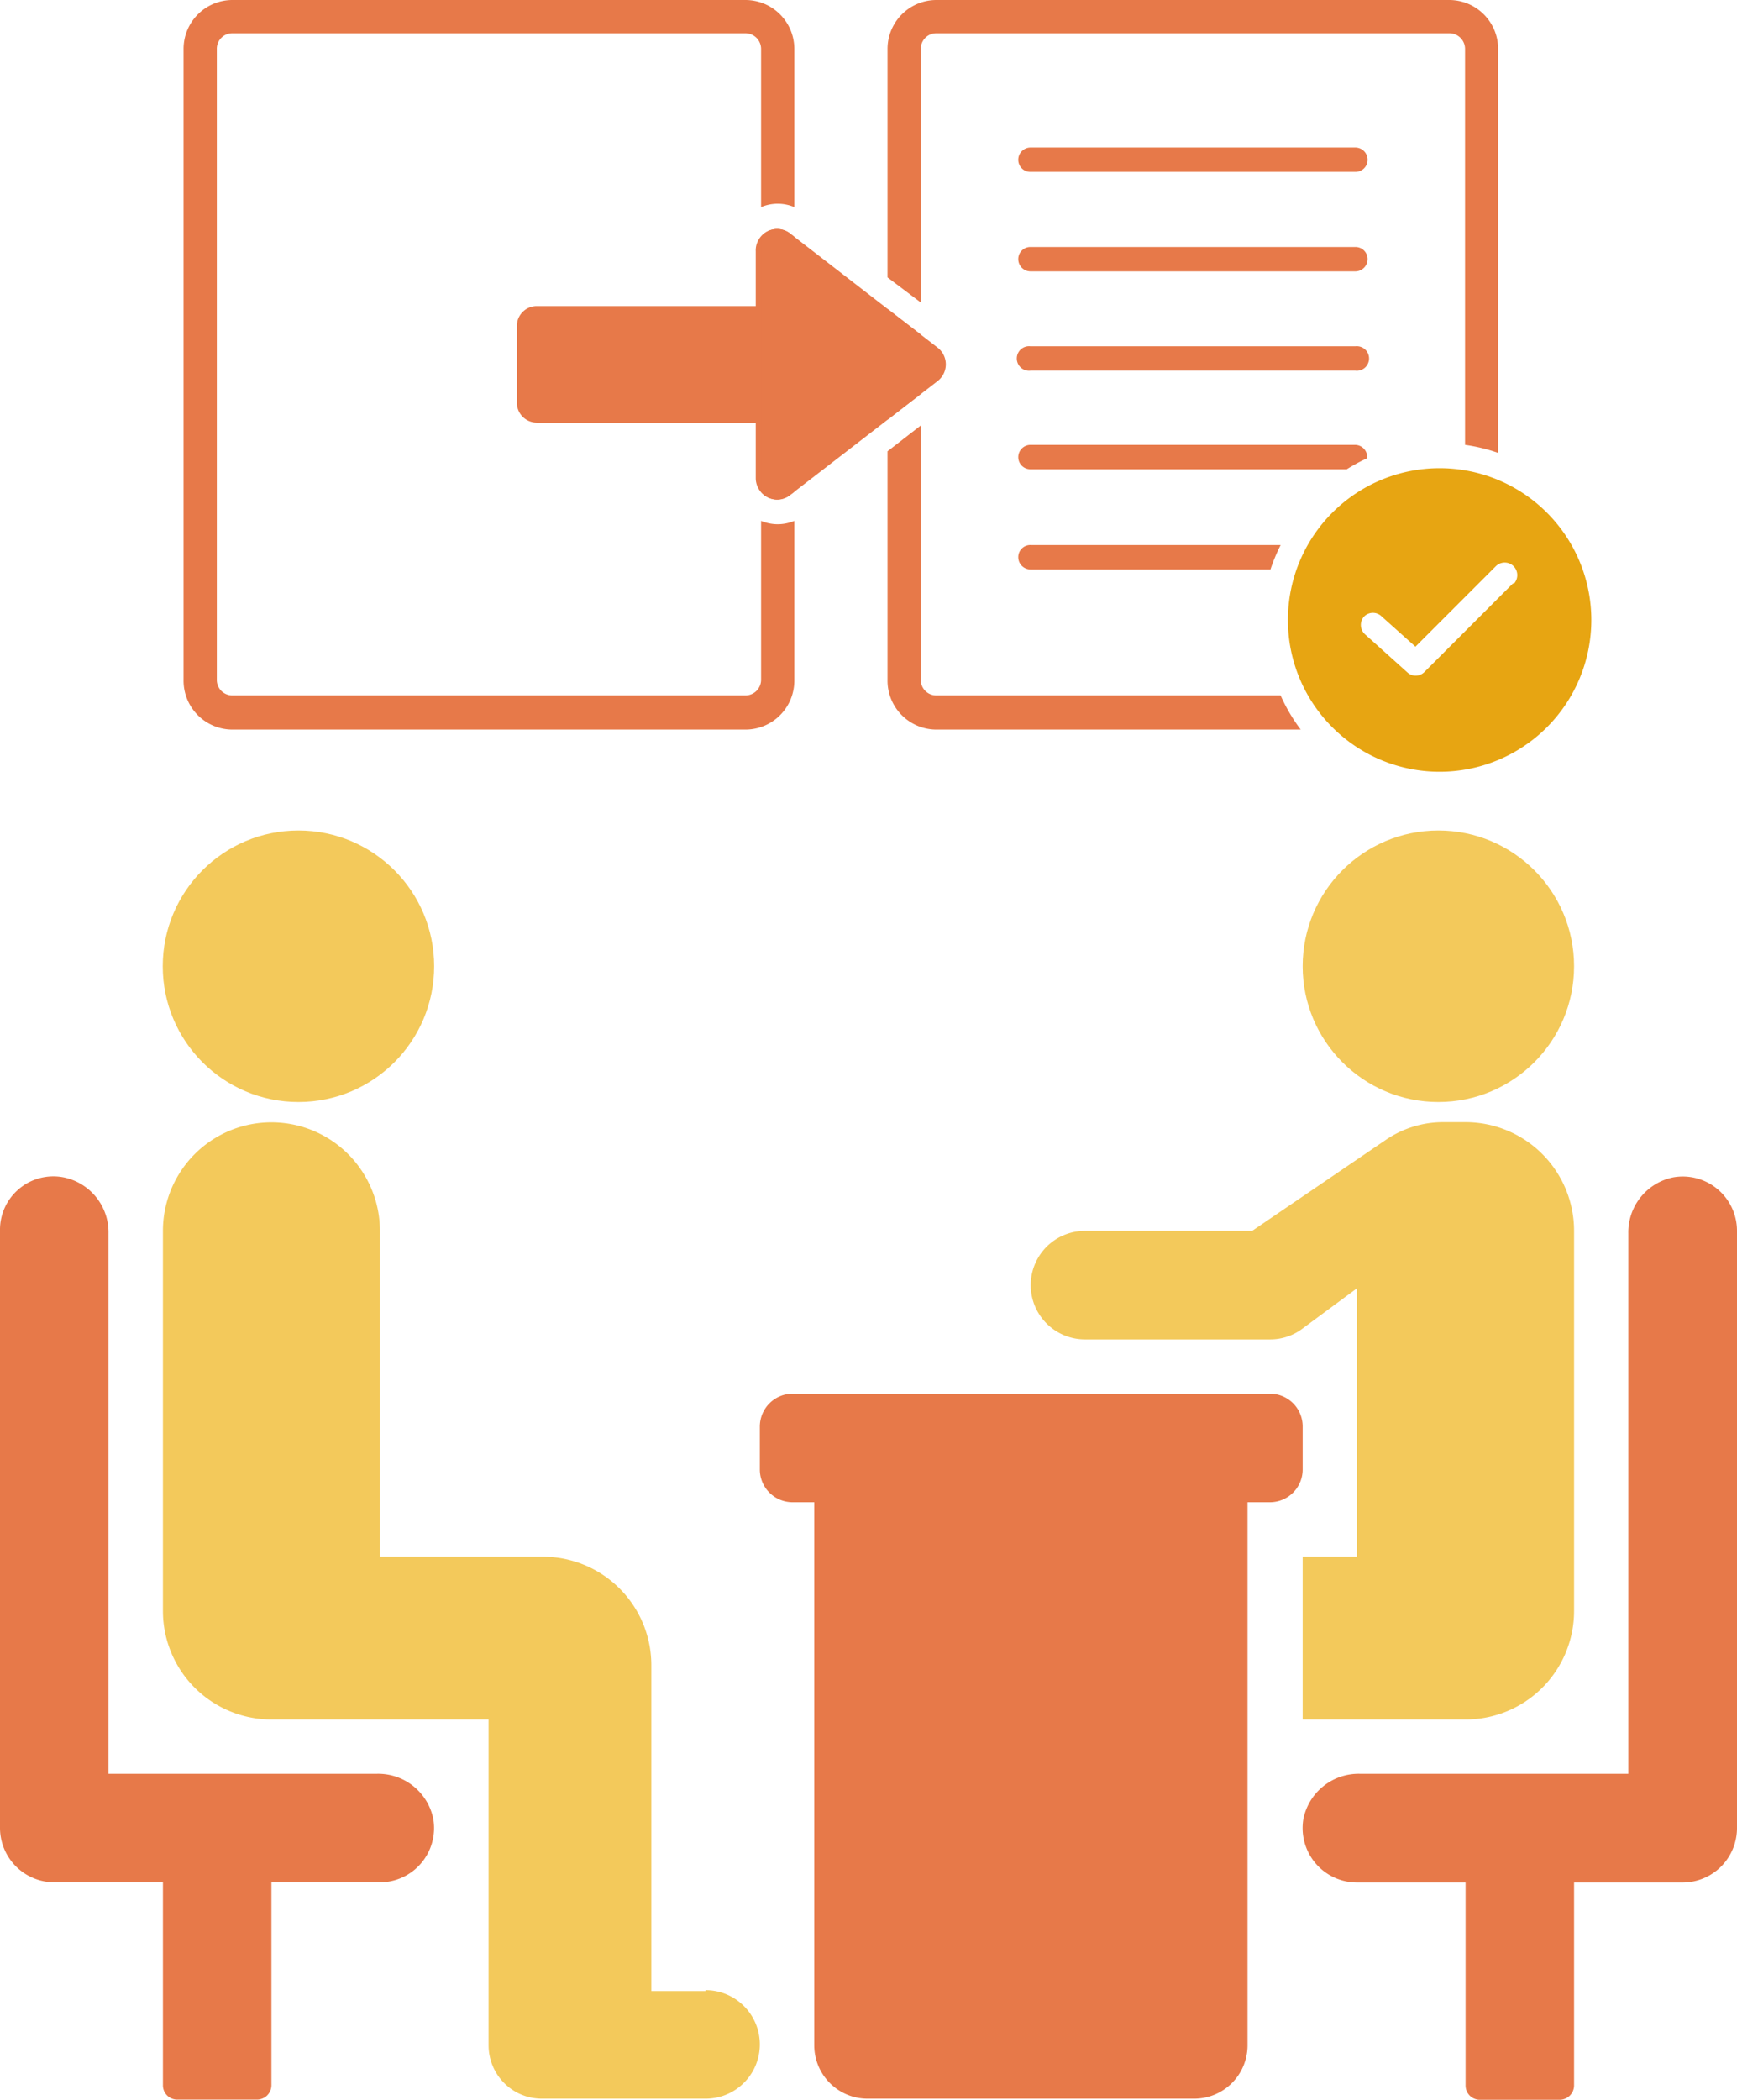
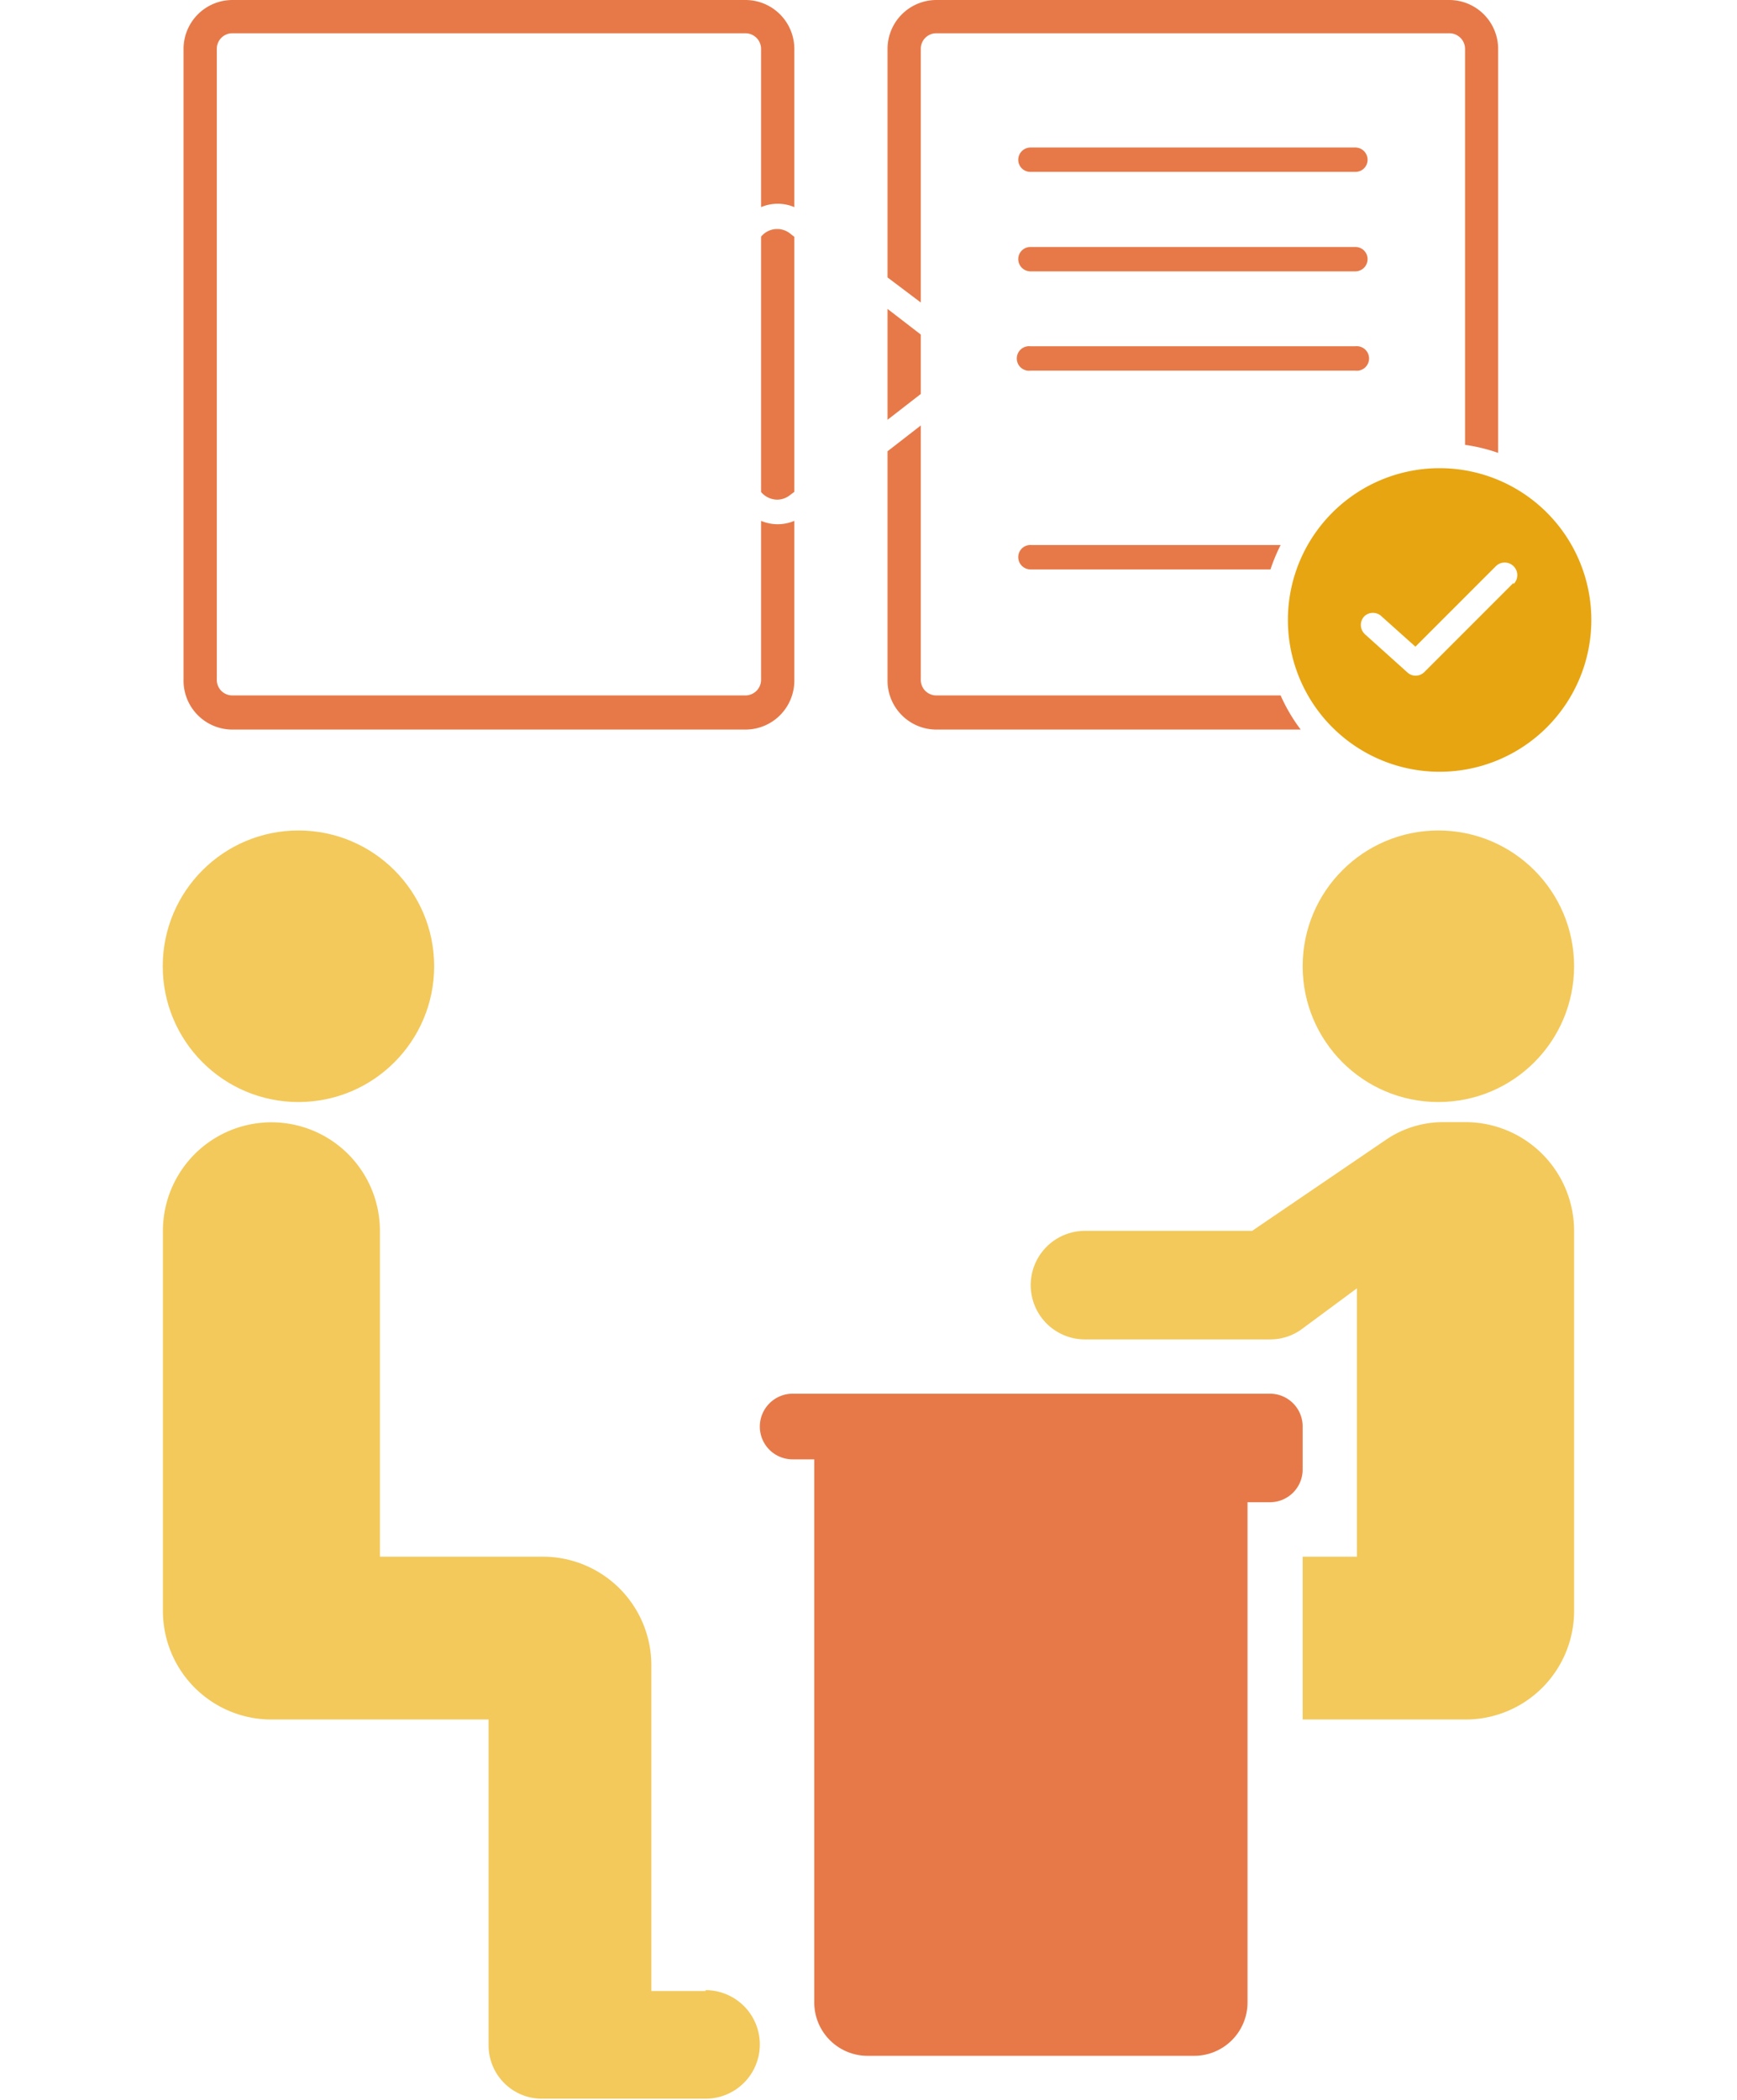
<svg xmlns="http://www.w3.org/2000/svg" viewBox="0 0 97.66 118">
  <defs>
    <style>.cls-1{fill:#f3c95b;}.cls-2{fill:#e77949;}.cls-3{fill:#e7a512;}.cls-4{fill:none;}</style>
  </defs>
  <g id="レイヤー_2" data-name="レイヤー 2">
    <g id="アイコン">
      <circle class="cls-1" cx="16.78" cy="54.3" r="7.63" />
-       <path class="cls-2" d="M21.2,99.68H6.1V69.32a3.15,3.15,0,0,0-2.54-3.16,3,3,0,0,0-3.56,3v33.56a3.06,3.06,0,0,0,3.05,3.06H9.16v11.4a.8.8,0,0,0,.8.81h4.49a.81.81,0,0,0,.81-.81v-11.4h6.1a3.05,3.05,0,0,0,3-3.57A3.16,3.16,0,0,0,21.2,99.68Z" />
      <path class="cls-1" d="M39.67,111.89H36.62V93.58a6.1,6.1,0,0,0-6.1-6.1H21.36V69.17a6.1,6.1,0,1,0-12.2,0V90.53a6.1,6.1,0,0,0,6.1,6.1H27.47v18.31a3,3,0,0,0,3.05,3h9.15a3,3,0,0,0,0-6.1Z" />
      <circle class="cls-1" cx="80.87" cy="54.3" r="7.63" />
-       <path class="cls-2" d="M94.09,66.16a3.15,3.15,0,0,0-2.54,3.16V99.68H76.45a3.17,3.17,0,0,0-3.17,2.54,3.06,3.06,0,0,0,3,3.57H82.4v11.4a.8.8,0,0,0,.8.81h4.49a.81.81,0,0,0,.81-.81v-11.4h6.1a3.06,3.06,0,0,0,3.06-3.06V69.17A3.05,3.05,0,0,0,94.09,66.16Z" />
-       <path class="cls-2" d="M73.24,80.17a1.84,1.84,0,0,0-1.84-1.85H44.57a1.85,1.85,0,0,0-1.85,1.85v2.41a1.84,1.84,0,0,0,1.85,1.84h1.21v30.52a3,3,0,0,0,3,3H67.14a3,3,0,0,0,3-3V84.42H71.4a1.84,1.84,0,0,0,1.84-1.84Z" />
+       <path class="cls-2" d="M73.24,80.17a1.84,1.84,0,0,0-1.84-1.85H44.57a1.85,1.85,0,0,0-1.85,1.85a1.84,1.84,0,0,0,1.85,1.84h1.21v30.52a3,3,0,0,0,3,3H67.14a3,3,0,0,0,3-3V84.42H71.4a1.84,1.84,0,0,0,1.84-1.84Z" />
      <path class="cls-1" d="M61,75.27H71.41a3,3,0,0,0,1.81-.6l3.07-2.27V87.48H73.24v9.15H82.4a6.1,6.1,0,0,0,6.1-6.1V69.17a6.11,6.11,0,0,0-6.1-6.11H81.12a5.71,5.71,0,0,0-3.21,1L70.4,69.17H61a3.05,3.05,0,0,0,0,6.1Z" />
      <path class="cls-3" d="M80.94,26.31a8.53,8.53,0,1,0,8.53,8.53A8.53,8.53,0,0,0,80.94,26.31Zm4.15,6.45-5,5a.7.7,0,0,1-.5.21.67.67,0,0,1-.46-.18l-2.38-2.14a.71.71,0,0,1-.06-1,.7.7,0,0,1,1,0l1.89,1.69,4.52-4.52a.7.7,0,1,1,1,1Z" />
-       <path class="cls-2" d="M29.06,22.63a1.12,1.12,0,0,0,1.12,1.12H42.49v3.13a1.2,1.2,0,0,0,1.93.94l8.29-6.4a1.19,1.19,0,0,0,0-1.89l-8.29-6.41a1.2,1.2,0,0,0-1.93,1V17.2H30.18a1.12,1.12,0,0,0-1.12,1.11Z" />
      <path class="cls-4" d="M41.09,26.88V25.15H30.18a2.52,2.52,0,0,1-2.52-2.52V18.31a2.52,2.52,0,0,1,2.52-2.51H41.09V14.07a2.59,2.59,0,0,1,1.7-2.43V2.75a.88.88,0,0,0-.88-.88H13.07a.87.87,0,0,0-.88.88V38.2a.87.87,0,0,0,.88.88H41.91a.88.88,0,0,0,.88-.88V29.31A2.6,2.6,0,0,1,41.09,26.88Z" />
      <polygon class="cls-4" points="44.66 13.31 44.66 27.64 49.9 23.59 49.9 17.36 44.66 13.31" />
      <path class="cls-4" d="M42.49,14.07V17.2H30.18a1.12,1.12,0,0,0-1.12,1.11v4.32a1.12,1.12,0,0,0,1.12,1.12H42.49v3.13a1.13,1.13,0,0,0,.3.77V13.3A1.13,1.13,0,0,0,42.49,14.07Z" />
      <path class="cls-2" d="M44.42,13.12a1.17,1.17,0,0,0-1.63.18V27.65a1.21,1.21,0,0,0,.9.43,1.17,1.17,0,0,0,.73-.26l.24-.18V13.31Z" />
      <path class="cls-2" d="M42.79,29.31V38.2a.88.88,0,0,1-.88.88H13.07a.87.87,0,0,1-.88-.88V2.75a.87.87,0,0,1,.88-.88H41.91a.88.88,0,0,1,.88.88v8.89a2.4,2.4,0,0,1,1.87,0V2.75A2.75,2.75,0,0,0,41.91,0H13.07a2.75,2.75,0,0,0-2.75,2.75V38.2A2.75,2.75,0,0,0,13.07,41H41.91a2.75,2.75,0,0,0,2.75-2.75V29.27a2.4,2.4,0,0,1-1.87,0Z" />
      <path class="cls-4" d="M52.71,19.53l-.94-.73v3.34l.94-.72A1.19,1.19,0,0,0,52.71,19.53Z" />
      <path class="cls-4" d="M81.49,1.87H52.65a.87.87,0,0,0-.88.88V17l1.79,1.39a2.57,2.57,0,0,1,1,2,2.6,2.6,0,0,1-1,2.06l-1.79,1.38V38.2a.87.87,0,0,0,.88.88H72A9.78,9.78,0,0,1,71.43,32H57.94a.69.69,0,0,1-.69-.69.68.68,0,0,1,.69-.68H72a10,10,0,0,1,3.75-4.22H57.94a.68.68,0,0,1-.69-.68.69.69,0,0,1,.69-.69H76.2a.69.69,0,0,1,.69.69.14.14,0,0,1,0,.06,9.91,9.91,0,0,1,4.07-.88,9.62,9.62,0,0,1,1.43.12V2.75A.88.88,0,0,0,81.49,1.87Zm-5.29,19H57.94a.69.69,0,1,1,0-1.37H76.2a.69.69,0,1,1,0,1.37Zm0-5.58H57.94a.69.69,0,0,1-.69-.69.68.68,0,0,1,.69-.68H76.2a.68.68,0,0,1,.69.68A.69.69,0,0,1,76.2,15.25Zm0-5.59H57.94A.68.68,0,0,1,57.25,9a.69.69,0,0,1,.69-.69H76.2a.69.69,0,0,1,.69.69A.68.68,0,0,1,76.2,9.66Z" />
      <polygon class="cls-2" points="49.9 17.36 49.9 23.59 51.77 22.14 51.77 18.8 49.9 17.36" />
      <path class="cls-2" d="M51.77,2.75a.87.87,0,0,1,.88-.88H81.49a.88.88,0,0,1,.88.88V25a9.71,9.71,0,0,1,1.86.45V2.75A2.75,2.75,0,0,0,81.49,0H52.65A2.75,2.75,0,0,0,49.9,2.75V15.59L51.77,17Z" />
      <path class="cls-2" d="M52.65,39.08a.87.87,0,0,1-.88-.88V23.91L49.9,25.36V38.2A2.75,2.75,0,0,0,52.65,41H73.13A9.69,9.69,0,0,1,72,39.08Z" />
      <path class="cls-2" d="M76.2,8.29H57.94a.69.69,0,0,0-.69.69.68.68,0,0,0,.69.68H76.2A.68.68,0,0,0,76.89,9,.69.69,0,0,0,76.2,8.29Z" />
      <path class="cls-2" d="M76.2,13.88H57.94a.68.68,0,0,0-.69.68.69.69,0,0,0,.69.69H76.2a.69.69,0,0,0,.69-.69A.68.68,0,0,0,76.2,13.88Z" />
      <path class="cls-2" d="M76.2,19.46H57.94a.69.69,0,1,0,0,1.37H76.2a.69.69,0,1,0,0-1.37Z" />
-       <path class="cls-2" d="M76.2,25H57.94a.69.69,0,0,0-.69.69.68.68,0,0,0,.69.68H75.72a9.78,9.78,0,0,1,1.15-.62.14.14,0,0,0,0-.06A.69.69,0,0,0,76.2,25Z" />
      <path class="cls-2" d="M57.25,31.31a.69.69,0,0,0,.69.69H71.43A10.27,10.27,0,0,1,72,30.63h-14A.68.68,0,0,0,57.25,31.31Z" />
    </g>
  </g>
</svg>